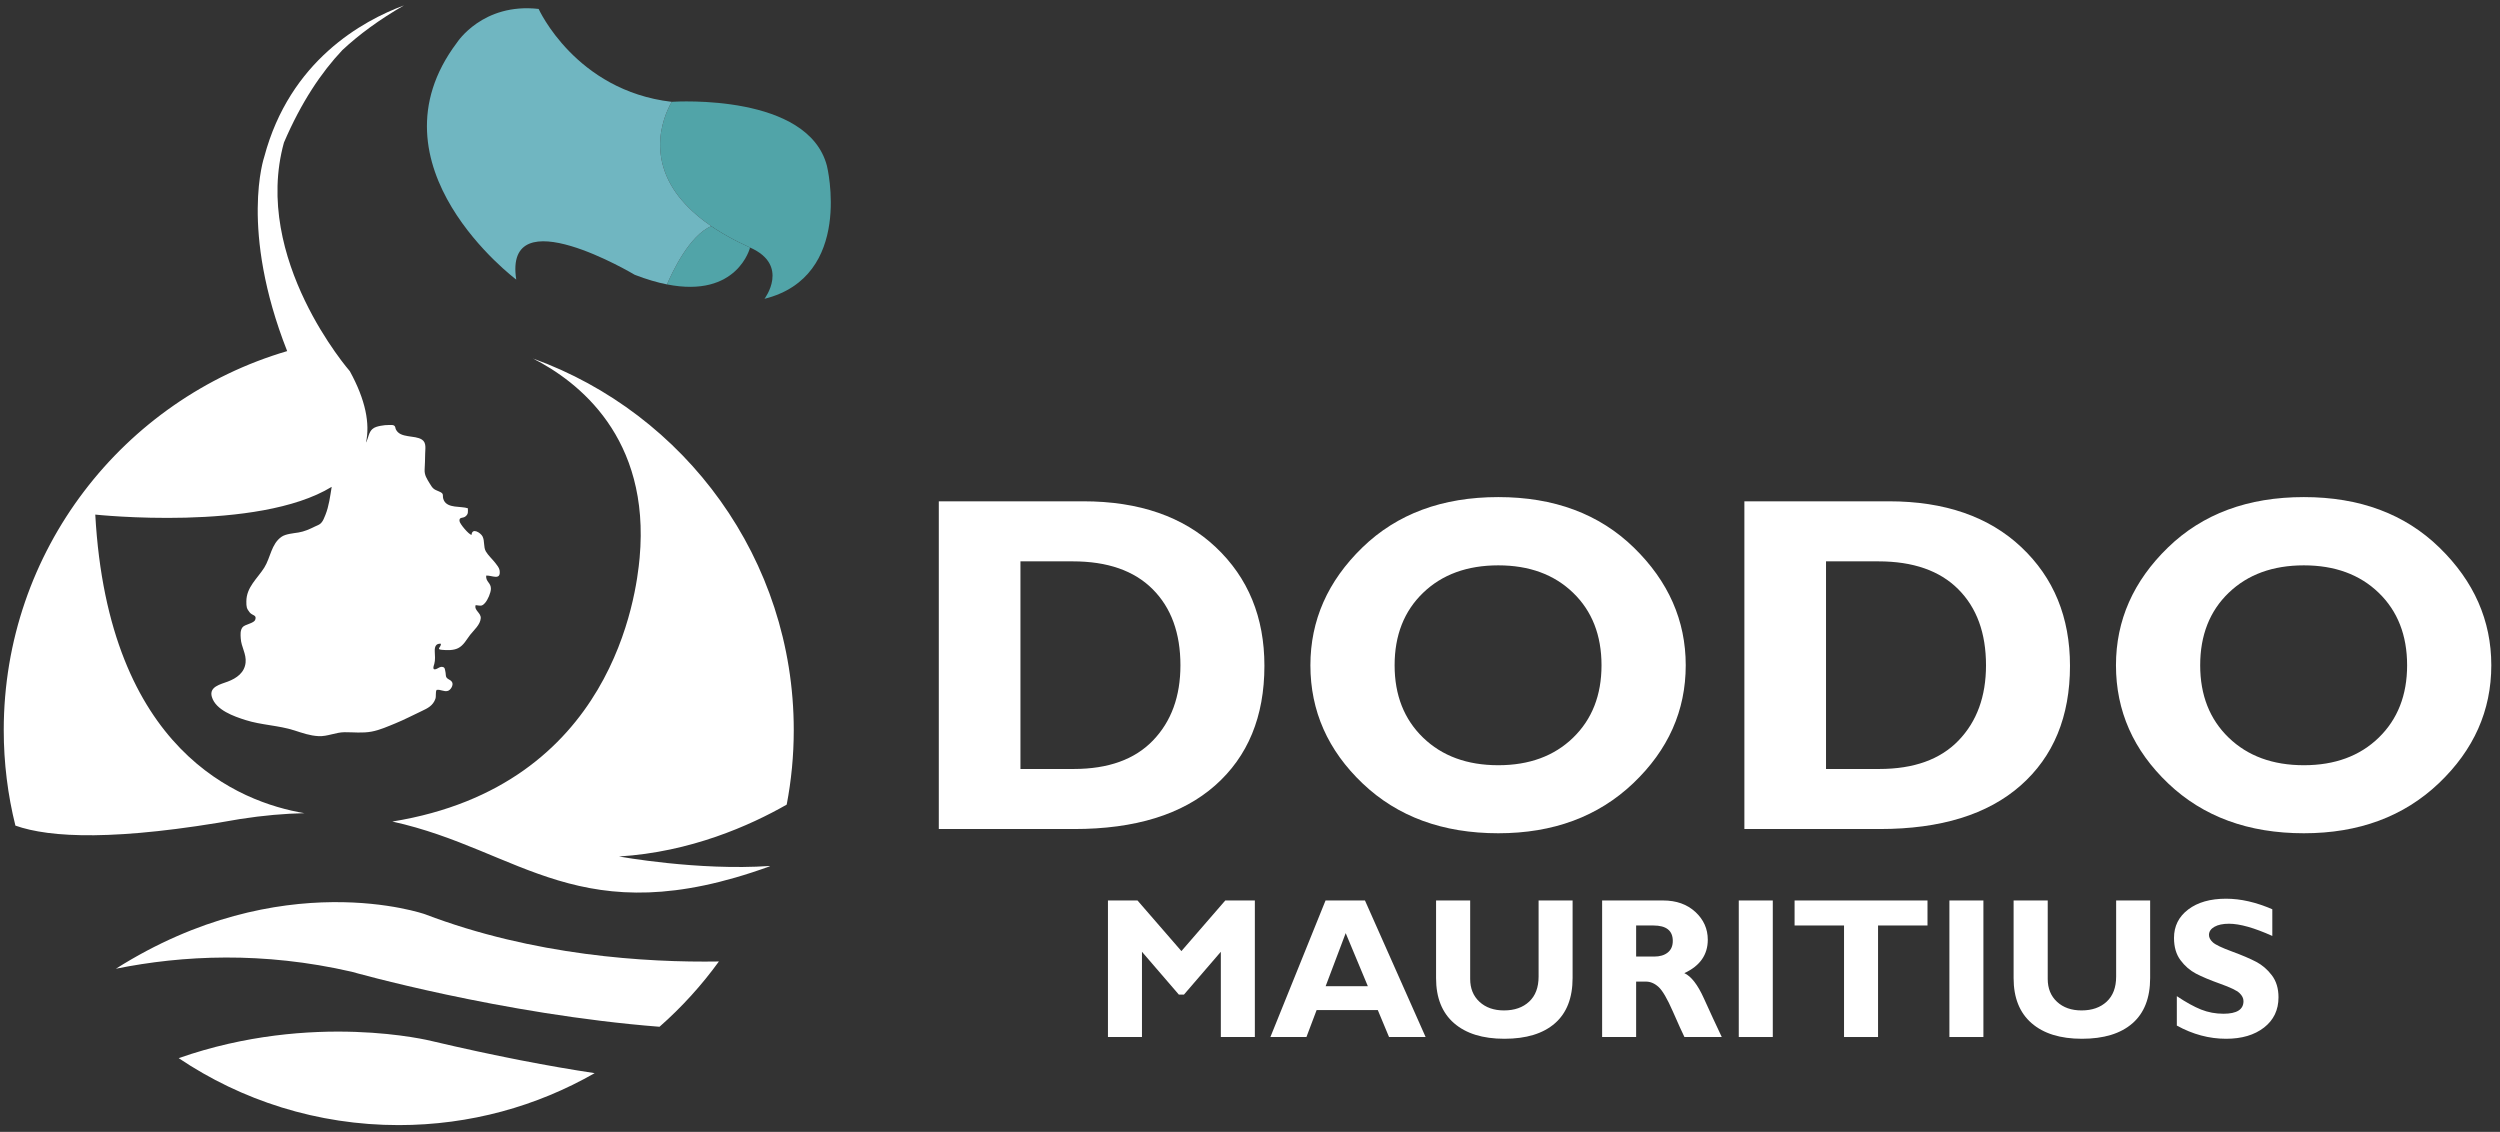
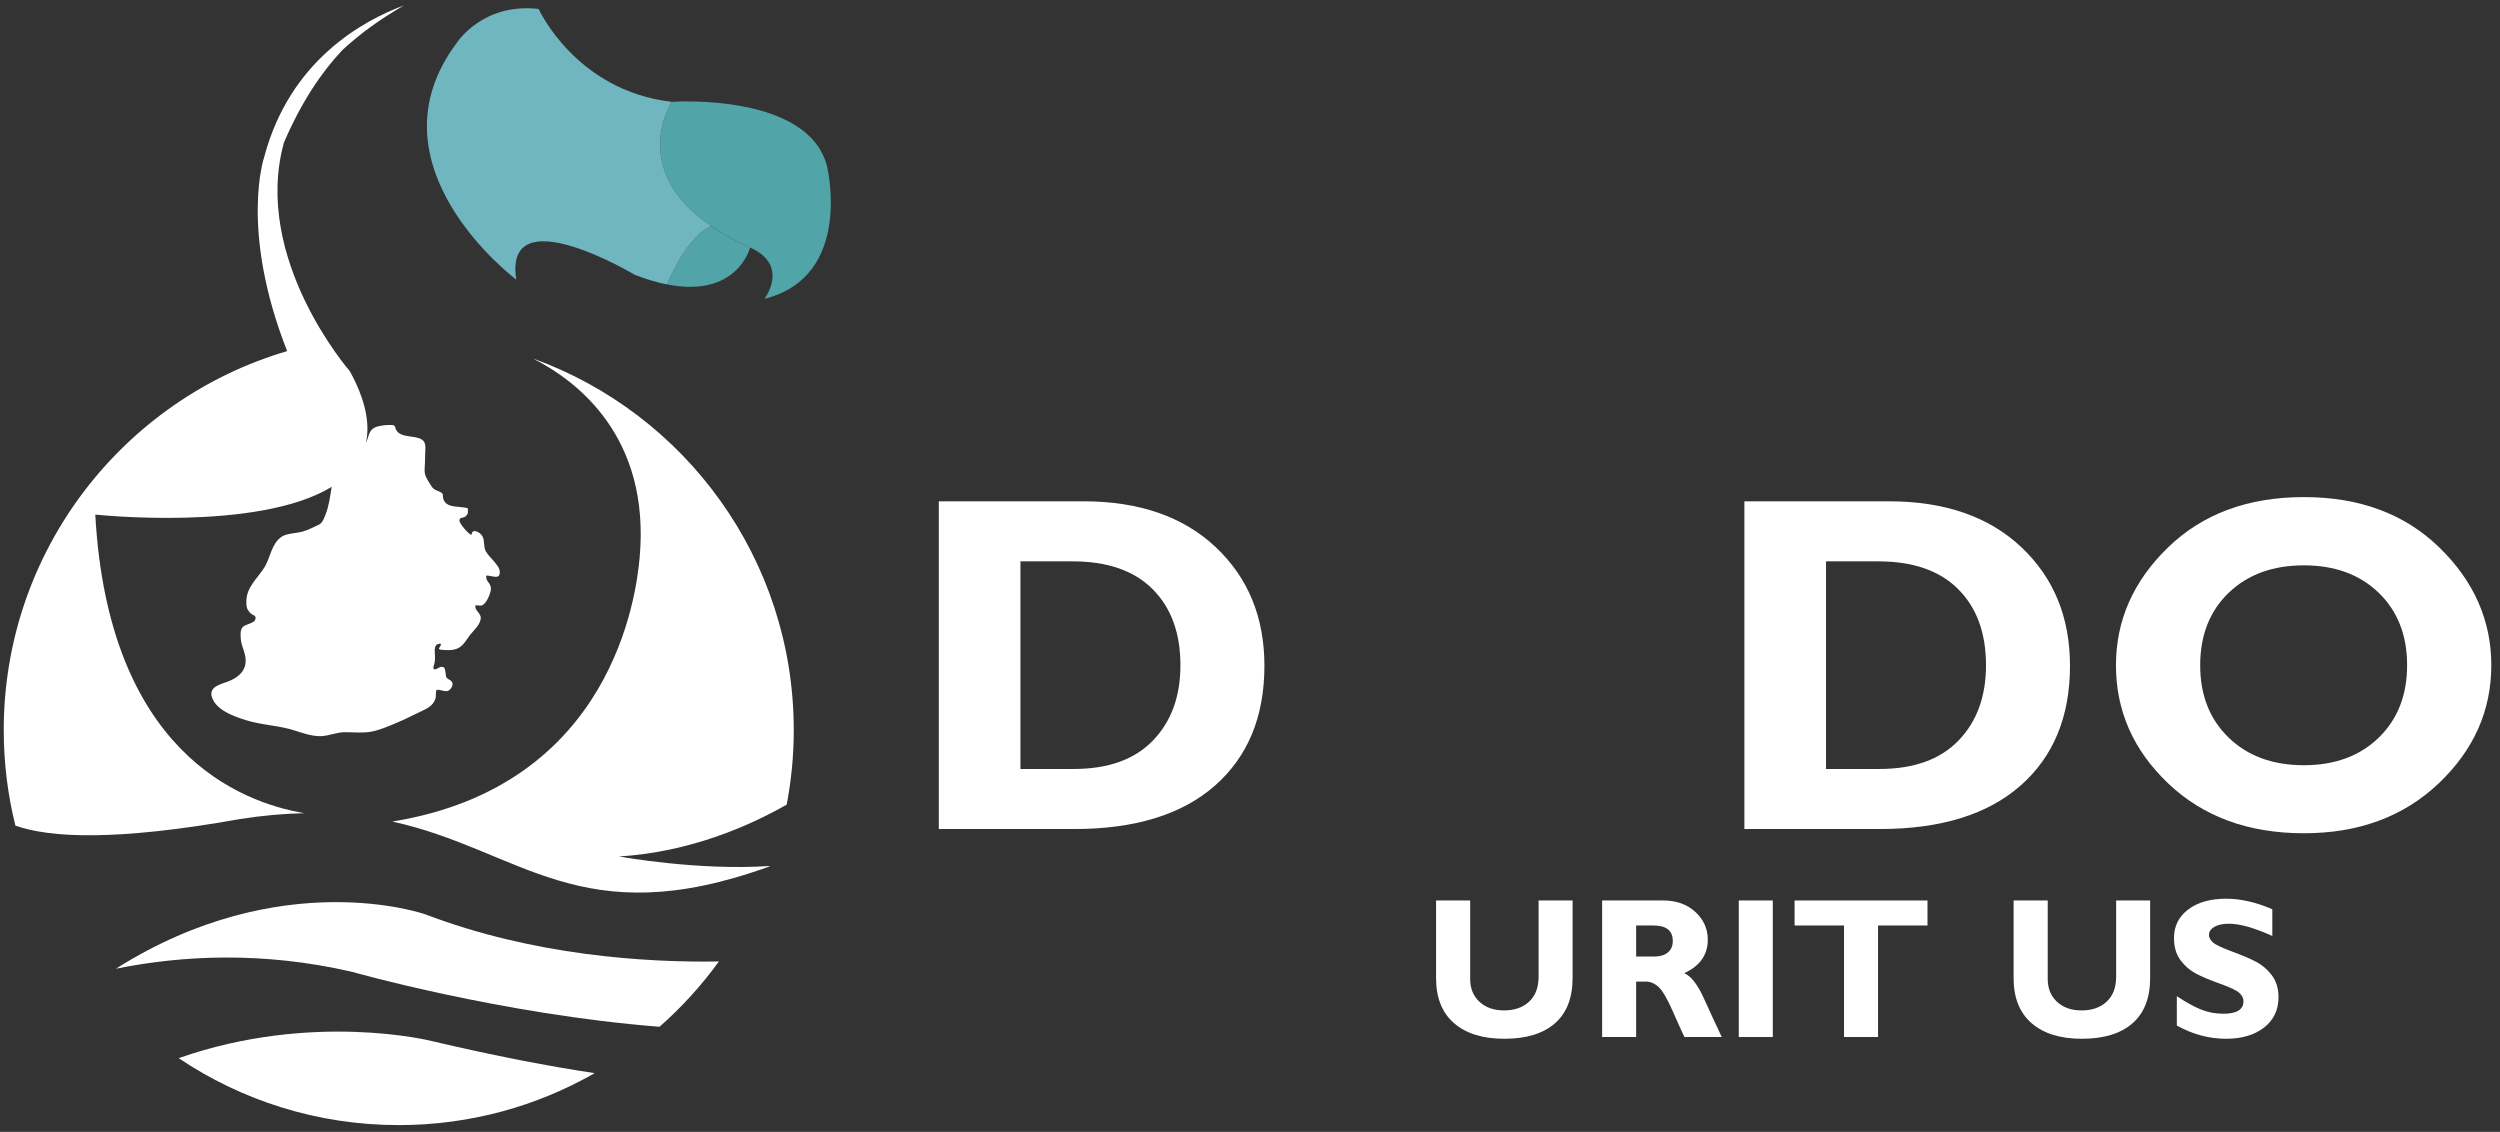
<svg xmlns="http://www.w3.org/2000/svg" width="201px" height="91px" viewBox="0 0 201 91" version="1.1">
  <rect x="0" y="0" width="201" height="91" fill="#333333" stroke="none" />
  <title>LogoDesign_DodoMaritius_Background_RGBcolor_Filedata2</title>
  <g id="Page-1" stroke="none" stroke-width="1" fill="none" fill-rule="evenodd">
    <g id="LogoDesign_DodoMaritius_Background_RGBcolor_Filedata2" transform="translate(0.301, 0.434)">
      <path d="M24.176,64.946 C18.93,64.066 8.414,59.927 7.359,40.939 C7.359,40.939 20.429,42.342 26.367,38.708 C26.24,39.472 26.151,40.248 25.86,40.97 C25.776,41.179 25.675,41.453 25.515,41.618 C25.382,41.761 25.19,41.814 25.012,41.902 C24.586,42.113 24.166,42.302 23.694,42.379 C23.298,42.443 22.677,42.491 22.345,42.717 C21.507,43.287 21.452,44.4 20.948,45.201 C20.39,46.088 19.507,46.774 19.506,47.922 C19.506,48.345 19.513,48.482 19.778,48.809 C19.99,49.07 20.358,48.999 20.221,49.388 C20.113,49.695 19.381,49.757 19.199,49.998 C19.005,50.253 19.037,50.572 19.054,50.888 C19.093,51.585 19.515,52.129 19.445,52.835 C19.364,53.647 18.723,54.095 18.022,54.362 C17.43,54.587 16.489,54.774 16.732,55.596 C17.047,56.663 18.522,57.166 19.445,57.46 C20.698,57.86 22.107,57.886 23.356,58.288 C24.012,58.497 24.593,58.713 25.311,58.752 C26.023,58.79 26.691,58.438 27.404,58.436 C28.137,58.432 28.836,58.524 29.573,58.387 C30.228,58.264 30.874,57.976 31.498,57.72 C32.216,57.426 32.903,57.065 33.605,56.735 C34.087,56.509 34.511,56.298 34.704,55.754 C34.779,55.541 34.696,55.217 34.802,55.036 C35.101,54.971 35.389,55.206 35.706,55.113 C35.938,55.044 36.177,54.641 36.047,54.412 C35.903,54.154 35.56,54.202 35.542,53.849 C35.534,53.723 35.523,53.611 35.493,53.487 C35.452,53.318 35.459,53.227 35.3,53.192 C35.073,53.14 34.957,53.289 34.772,53.357 C34.418,53.487 34.568,53.105 34.616,52.946 C34.705,52.645 34.67,52.25 34.654,51.94 C34.637,51.568 34.736,51.289 35.147,51.32 C35.181,51.602 34.725,51.772 35.242,51.814 C35.657,51.847 36.141,51.869 36.526,51.681 C36.979,51.459 37.209,50.98 37.5,50.607 C37.806,50.217 38.314,49.795 38.351,49.272 C38.383,48.838 37.798,48.643 37.941,48.219 C38.35,48.261 38.435,48.343 38.707,48.029 C38.917,47.787 39.159,47.234 39.168,46.912 C39.18,46.411 38.743,46.359 38.787,45.843 C39.231,45.804 40,46.288 39.865,45.409 C39.836,45.217 39.634,44.969 39.514,44.816 C39.29,44.532 38.936,44.203 38.762,43.902 C38.554,43.541 38.686,43.065 38.493,42.691 C38.342,42.402 37.659,41.96 37.612,42.567 C37.417,42.573 36.659,41.687 36.641,41.452 C36.615,41.097 36.918,41.274 37.147,41.067 C37.355,40.88 37.326,40.728 37.313,40.43 C36.755,40.246 35.711,40.445 35.394,39.812 C35.188,39.401 35.496,39.279 34.999,39.08 C34.562,38.906 34.491,38.845 34.248,38.438 C34.025,38.065 33.816,37.778 33.839,37.319 C33.858,36.907 33.881,36.504 33.881,36.082 C33.881,35.658 34.009,35.161 33.621,34.909 C33.034,34.527 31.883,34.821 31.528,34.09 C31.463,33.955 31.51,33.873 31.386,33.783 C31.295,33.717 31.103,33.734 30.999,33.734 C30.767,33.732 30.526,33.757 30.299,33.801 C30.065,33.847 29.811,33.904 29.63,34.07 C29.355,34.323 29.313,34.74 29.17,35.067 C29.157,35.095 29.141,35.117 29.127,35.142 C29.448,33.627 29.106,31.746 27.826,29.411 C27.826,29.411 19.945,20.388 22.527,11.031 C23.917,7.788 25.535,5.384 27.221,3.598 C28.554,2.352 30.192,1.145 32.178,0 C28.842,1.237 22.999,4.451 20.944,12.179 C20.944,12.179 18.933,18.005 22.787,27.795 C9.616,31.667 -2.21169413e-13,43.842 -2.21169413e-13,58.266 C-2.21169413e-13,60.914 0.326,63.486 0.937,65.945 C3.713,66.93 9.028,67.203 19.022,65.413 C20.885,65.124 22.593,64.978 24.176,64.946 Z M63.517,58.266 C63.517,44.514 54.776,32.806 42.549,28.389 C46.166,30.226 52.003,34.726 51.125,44.418 C50.862,47.312 49.006,62.745 31.241,65.618 C41.598,67.889 46.317,74.762 61.576,69.223 C61.579,69.212 61.584,69.201 61.588,69.19 C55.814,69.588 49.467,68.426 49.467,68.426 C55.214,68.076 60.003,65.939 62.95,64.257 C63.321,62.317 63.517,60.314 63.517,58.266 Z M33.864,73.069 C33.864,73.069 22.347,69.021 9.016,77.452 C14.395,76.365 20.851,76.056 27.977,77.695 C27.977,77.695 40.034,81.123 52.724,82.118 C54.503,80.554 56.105,78.792 57.498,76.869 C51.616,76.962 42.602,76.4 33.864,73.069 Z M14.064,84.641 C19.12,88.04 25.208,90.024 31.758,90.024 C37.491,90.024 42.868,88.505 47.51,85.847 C43.898,85.303 39.559,84.48 34.388,83.261 C34.388,83.261 24.864,80.854 14.064,84.641 L14.064,84.641 Z" id="Fill-3" fill="#FFFFFF" />
      <path d="M66.184,12.901 C66.184,12.901 68.373,21.787 61.163,23.591 C61.163,23.591 63.221,20.888 60.007,19.472 C60.004,19.469 60.004,19.469 60.004,19.469 C59.699,19.33 59.404,19.191 59.123,19.049 C58.984,18.981 58.848,18.913 58.715,18.842 C58.712,18.839 58.709,18.839 58.706,18.836 C58.582,18.771 58.458,18.706 58.339,18.638 C57.937,18.419 57.565,18.194 57.215,17.97 C57.13,17.913 57.047,17.86 56.967,17.804 C56.94,17.786 56.914,17.768 56.887,17.751 C56.721,17.638 56.562,17.523 56.408,17.408 C56.349,17.363 56.29,17.319 56.23,17.274 C55.941,17.053 55.675,16.831 55.432,16.606 C55.332,16.518 55.237,16.429 55.145,16.337 C55.098,16.293 55.054,16.248 55.012,16.204 C54.938,16.13 54.864,16.053 54.796,15.979 C54.03,15.157 53.528,14.332 53.217,13.54 C53.191,13.469 53.164,13.401 53.14,13.332 C52.969,12.859 52.865,12.395 52.815,11.951 C52.809,11.898 52.803,11.845 52.797,11.795 C52.794,11.756 52.791,11.715 52.789,11.676 C52.779,11.579 52.777,11.484 52.774,11.39 C52.723,9.692 53.371,8.335 53.705,7.752 C54.116,7.726 64.668,7.096 66.184,12.901" id="Fill-4" fill="#51A4A8" />
      <path d="M58.715,18.856 C58.848,18.949 58.984,19.039 59.123,19.128 C58.984,19.039 58.848,18.945 58.715,18.856" id="Fill-5" fill="#8BC53F" />
      <path d="M58.339,18.653 C58.465,18.742 58.597,18.828 58.728,18.914 C58.597,18.828 58.465,18.742 58.339,18.653" id="Fill-6" fill="#8BC53F" />
      <path d="M57.215,17.97 C57.565,18.194 57.937,18.419 58.339,18.638 C58.458,18.706 58.582,18.771 58.706,18.836 C58.709,18.839 58.712,18.839 58.715,18.842 C58.848,18.91 58.984,18.981 59.123,19.049 C59.404,19.191 59.699,19.33 60.004,19.469 C60.004,19.469 59.004,23.558 53.324,22.432 C53.74,21.456 55.133,18.484 56.887,17.751 C56.914,17.768 56.94,17.786 56.967,17.804 C57.05,17.86 57.132,17.913 57.215,17.97" id="Fill-7" fill="#51A4A8" />
      <path d="M56.974,17.824 C57.08,17.898 57.188,17.968 57.301,18.043 C57.192,17.968 57.084,17.898 56.974,17.824" id="Fill-8" fill="#8BC53F" />
      <path d="M53.705,7.752 C53.371,8.335 52.723,9.692 52.774,11.39 C52.777,11.484 52.779,11.579 52.789,11.676 C52.791,11.715 52.794,11.756 52.797,11.795 C52.803,11.848 52.809,11.898 52.815,11.951 C52.865,12.395 52.969,12.859 53.14,13.332 C53.164,13.401 53.191,13.472 53.217,13.54 C53.528,14.332 54.03,15.157 54.796,15.979 C54.864,16.053 54.935,16.13 55.012,16.204 C55.054,16.248 55.098,16.293 55.145,16.337 C55.237,16.429 55.332,16.518 55.432,16.606 C55.675,16.831 55.941,17.053 56.23,17.274 C56.287,17.319 56.346,17.363 56.408,17.408 C56.562,17.523 56.721,17.638 56.887,17.751 C55.133,18.484 53.74,21.456 53.324,22.432 C52.549,22.281 51.688,22.029 50.733,21.66 C50.733,21.66 40.173,15.349 41.205,22.044 C41.205,22.044 28.971,12.901 36.441,2.989 C36.441,2.989 38.502,-0.229 43.006,0.285 C43.006,0.285 45.969,6.853 53.694,7.752 C53.694,7.752 53.697,7.752 53.705,7.752" id="Fill-9" fill="#70B6C1" />
      <path d="M53.175,13.346 C53.206,13.436 53.241,13.526 53.276,13.619 C53.241,13.53 53.206,13.436 53.175,13.346" id="Fill-10" fill="#8BC53F" />
      <path d="M52.841,11.817 C52.848,11.883 52.857,11.953 52.865,12.023 C52.857,11.953 52.848,11.887 52.841,11.817" id="Fill-11" fill="#8BC53F" />
      <path d="M52.818,11.392 C52.822,11.515 52.825,11.64 52.838,11.768 C52.825,11.64 52.822,11.515 52.818,11.392" id="Fill-12" fill="#8BC53F" />
-       <polyline id="Fill-13" fill="#FFFFFF" points="94.684 76.034 98.212 71.964 100.589 71.964 100.589 82.942 97.854 82.942 97.854 76.089 94.889 79.531 94.478 79.531 91.513 76.089 91.513 82.942 88.778 82.942 88.778 71.964 91.153 71.964 94.684 76.034" />
-       <path d="M109.673,78.855 L107.893,74.588 L106.281,78.855 L109.673,78.855 Z M109.442,71.964 L114.318,82.942 L111.377,82.942 L110.473,80.773 L105.556,80.773 L104.737,82.942 L101.839,82.942 L106.273,71.964 L109.442,71.964 L109.442,71.964 Z" id="Fill-14" fill="#FFFFFF" />
      <path d="M123.402,71.964 L126.136,71.964 L126.136,78.195 C126.136,79.798 125.662,81.014 124.714,81.841 C123.766,82.669 122.412,83.083 120.651,83.083 C118.912,83.083 117.562,82.664 116.6,81.826 C115.639,80.988 115.159,79.783 115.159,78.211 L115.159,71.964 L117.901,71.964 L117.901,78.274 C117.901,79.039 118.151,79.652 118.652,80.113 C119.152,80.574 119.808,80.804 120.62,80.804 C121.463,80.804 122.138,80.568 122.643,80.097 C123.149,79.626 123.402,78.955 123.402,78.085 L123.402,71.964" id="Fill-15" fill="#FFFFFF" />
      <path d="M131.244,73.975 L131.244,76.474 L132.691,76.474 C133.151,76.474 133.517,76.366 133.787,76.148 C134.057,75.931 134.191,75.62 134.191,75.217 C134.191,74.389 133.67,73.975 132.628,73.975 L131.244,73.975 Z M128.51,71.964 L133.413,71.964 C134.477,71.964 135.341,72.271 136.007,72.886 C136.672,73.502 137.005,74.246 137.005,75.12 C137.005,76.33 136.376,77.225 135.119,77.806 C135.67,78.057 136.194,78.732 136.69,79.832 C137.187,80.931 137.666,81.968 138.129,82.942 L135.127,82.942 C134.949,82.58 134.636,81.891 134.191,80.875 C133.746,79.859 133.365,79.207 133.048,78.918 C132.731,78.63 132.392,78.486 132.03,78.486 L131.244,78.486 L131.244,82.942 L128.51,82.942 L128.51,71.964 L128.51,71.964 Z" id="Fill-16" fill="#FFFFFF" />
      <polygon id="Fill-17" fill="#FFFFFF" points="139.496 82.942 142.231 82.942 142.231 71.964 139.496 71.964" />
      <polyline id="Fill-18" fill="#FFFFFF" points="154.67 71.964 154.67 73.975 150.694 73.975 150.694 82.942 147.959 82.942 147.959 73.975 143.983 73.975 143.983 71.964 154.67 71.964" />
-       <polygon id="Fill-19" fill="#FFFFFF" points="156.431 82.942 159.165 82.942 159.165 71.964 156.431 71.964" />
      <path d="M169.837,71.964 L172.571,71.964 L172.571,78.195 C172.571,79.798 172.097,81.014 171.149,81.841 C170.201,82.669 168.847,83.083 167.086,83.083 C165.347,83.083 163.996,82.664 163.035,81.826 C162.073,80.988 161.593,79.783 161.593,78.211 L161.593,71.964 L164.336,71.964 L164.336,78.274 C164.336,79.039 164.586,79.652 165.086,80.113 C165.586,80.574 166.242,80.804 167.054,80.804 C167.898,80.804 168.572,80.568 169.078,80.097 C169.584,79.626 169.837,78.955 169.837,78.085 L169.837,71.964" id="Fill-20" fill="#FFFFFF" />
      <path d="M182.393,72.671 L182.393,74.816 C180.938,74.161 179.776,73.834 178.912,73.834 C178.422,73.834 178.028,73.916 177.738,74.081 C177.449,74.246 177.301,74.465 177.301,74.738 C177.301,74.947 177.407,75.146 177.617,75.335 C177.824,75.523 178.336,75.767 179.149,76.066 C179.962,76.364 180.61,76.642 181.098,76.898 C181.586,77.155 182.006,77.517 182.358,77.983 C182.712,78.449 182.89,79.039 182.89,79.751 C182.89,80.768 182.502,81.577 181.731,82.179 C180.956,82.782 179.939,83.083 178.676,83.083 C177.316,83.083 175.994,82.729 174.716,82.022 L174.716,79.657 C175.45,80.149 176.1,80.508 176.665,80.734 C177.233,80.959 177.83,81.071 178.466,81.071 C179.539,81.071 180.075,80.734 180.075,80.058 C180.075,79.828 179.968,79.61 179.752,79.406 C179.539,79.202 179.022,78.953 178.2,78.66 C177.381,78.367 176.733,78.095 176.251,77.843 C175.775,77.592 175.358,77.233 175.012,76.766 C174.663,76.3 174.489,75.703 174.489,74.974 C174.489,74.031 174.867,73.27 175.627,72.691 C176.387,72.112 177.404,71.822 178.676,71.822 C179.85,71.822 181.089,72.105 182.393,72.671" id="Fill-21" fill="#FFFFFF" />
      <path d="M81.743,44.699 L81.743,61.392 L86.024,61.392 C88.803,61.392 90.928,60.628 92.399,59.1 C93.87,57.572 94.606,55.557 94.606,53.055 C94.606,50.465 93.86,48.425 92.371,46.935 C90.881,45.445 88.74,44.699 85.948,44.699 L81.743,44.699 Z M75.179,39.871 L86.797,39.871 C91.286,39.871 94.835,41.1 97.444,43.558 C100.053,46.017 101.358,49.195 101.358,53.093 C101.358,57.179 100.034,60.389 97.388,62.722 C94.741,65.054 90.965,66.22 86.062,66.22 L75.179,66.22 L75.179,39.871 L75.179,39.871 Z" id="Fill-22" fill="#FFFFFF" />
-       <path d="M120.162,61.09 C122.652,61.09 124.657,60.351 126.179,58.874 C127.701,57.396 128.461,55.457 128.461,53.055 C128.461,50.641 127.701,48.698 126.179,47.227 C124.657,45.756 122.652,45.02 120.162,45.02 C117.66,45.02 115.645,45.756 114.117,47.227 C112.589,48.698 111.826,50.641 111.826,53.055 C111.826,55.457 112.589,57.396 114.117,58.874 C115.645,60.351 117.66,61.09 120.162,61.09 Z M120.162,39.532 C124.651,39.532 128.285,40.887 131.064,43.596 C133.843,46.306 135.232,49.459 135.232,53.055 C135.232,56.702 133.824,59.864 131.008,62.542 C128.191,65.22 124.576,66.56 120.162,66.56 C115.699,66.56 112.065,65.227 109.261,62.561 C106.457,59.895 105.055,56.727 105.055,53.055 C105.055,49.446 106.447,46.29 109.232,43.587 C112.017,40.883 115.661,39.532 120.162,39.532 L120.162,39.532 Z" id="Fill-23" fill="#FFFFFF" />
      <path d="M146.511,44.699 L146.511,61.392 L150.792,61.392 C153.571,61.392 155.697,60.628 157.168,59.1 C158.639,57.572 159.374,55.557 159.374,53.055 C159.374,50.465 158.63,48.425 157.139,46.935 C155.649,45.445 153.509,44.699 150.717,44.699 L146.511,44.699 Z M139.947,39.871 L151.566,39.871 C156.055,39.871 159.604,41.1 162.213,43.558 C164.822,46.017 166.126,49.195 166.126,53.093 C166.126,57.179 164.803,60.389 162.156,62.722 C159.509,65.054 155.734,66.22 150.831,66.22 L139.947,66.22 L139.947,39.871 L139.947,39.871 Z" id="Fill-24" fill="#FFFFFF" />
      <path d="M184.93,61.09 C187.42,61.09 189.425,60.351 190.948,58.874 C192.468,57.396 193.231,55.457 193.231,53.055 C193.231,50.641 192.468,48.698 190.948,47.227 C189.425,45.756 187.42,45.02 184.93,45.02 C182.429,45.02 180.415,45.756 178.886,47.227 C177.357,48.698 176.594,50.641 176.594,53.055 C176.594,55.457 177.357,57.396 178.886,58.874 C180.415,60.351 182.429,61.09 184.93,61.09 Z M184.93,39.532 C189.419,39.532 193.054,40.887 195.833,43.596 C198.613,46.306 200,49.459 200,53.055 C200,56.702 198.592,59.864 195.777,62.542 C192.959,65.22 189.345,66.56 184.93,66.56 C180.468,66.56 176.834,65.227 174.03,62.561 C171.225,59.895 169.823,56.727 169.823,53.055 C169.823,49.446 171.216,46.29 174.001,43.587 C176.786,40.883 180.429,39.532 184.93,39.532 L184.93,39.532 Z" id="Fill-25" fill="#FFFFFF" />
    </g>
  </g>
</svg>